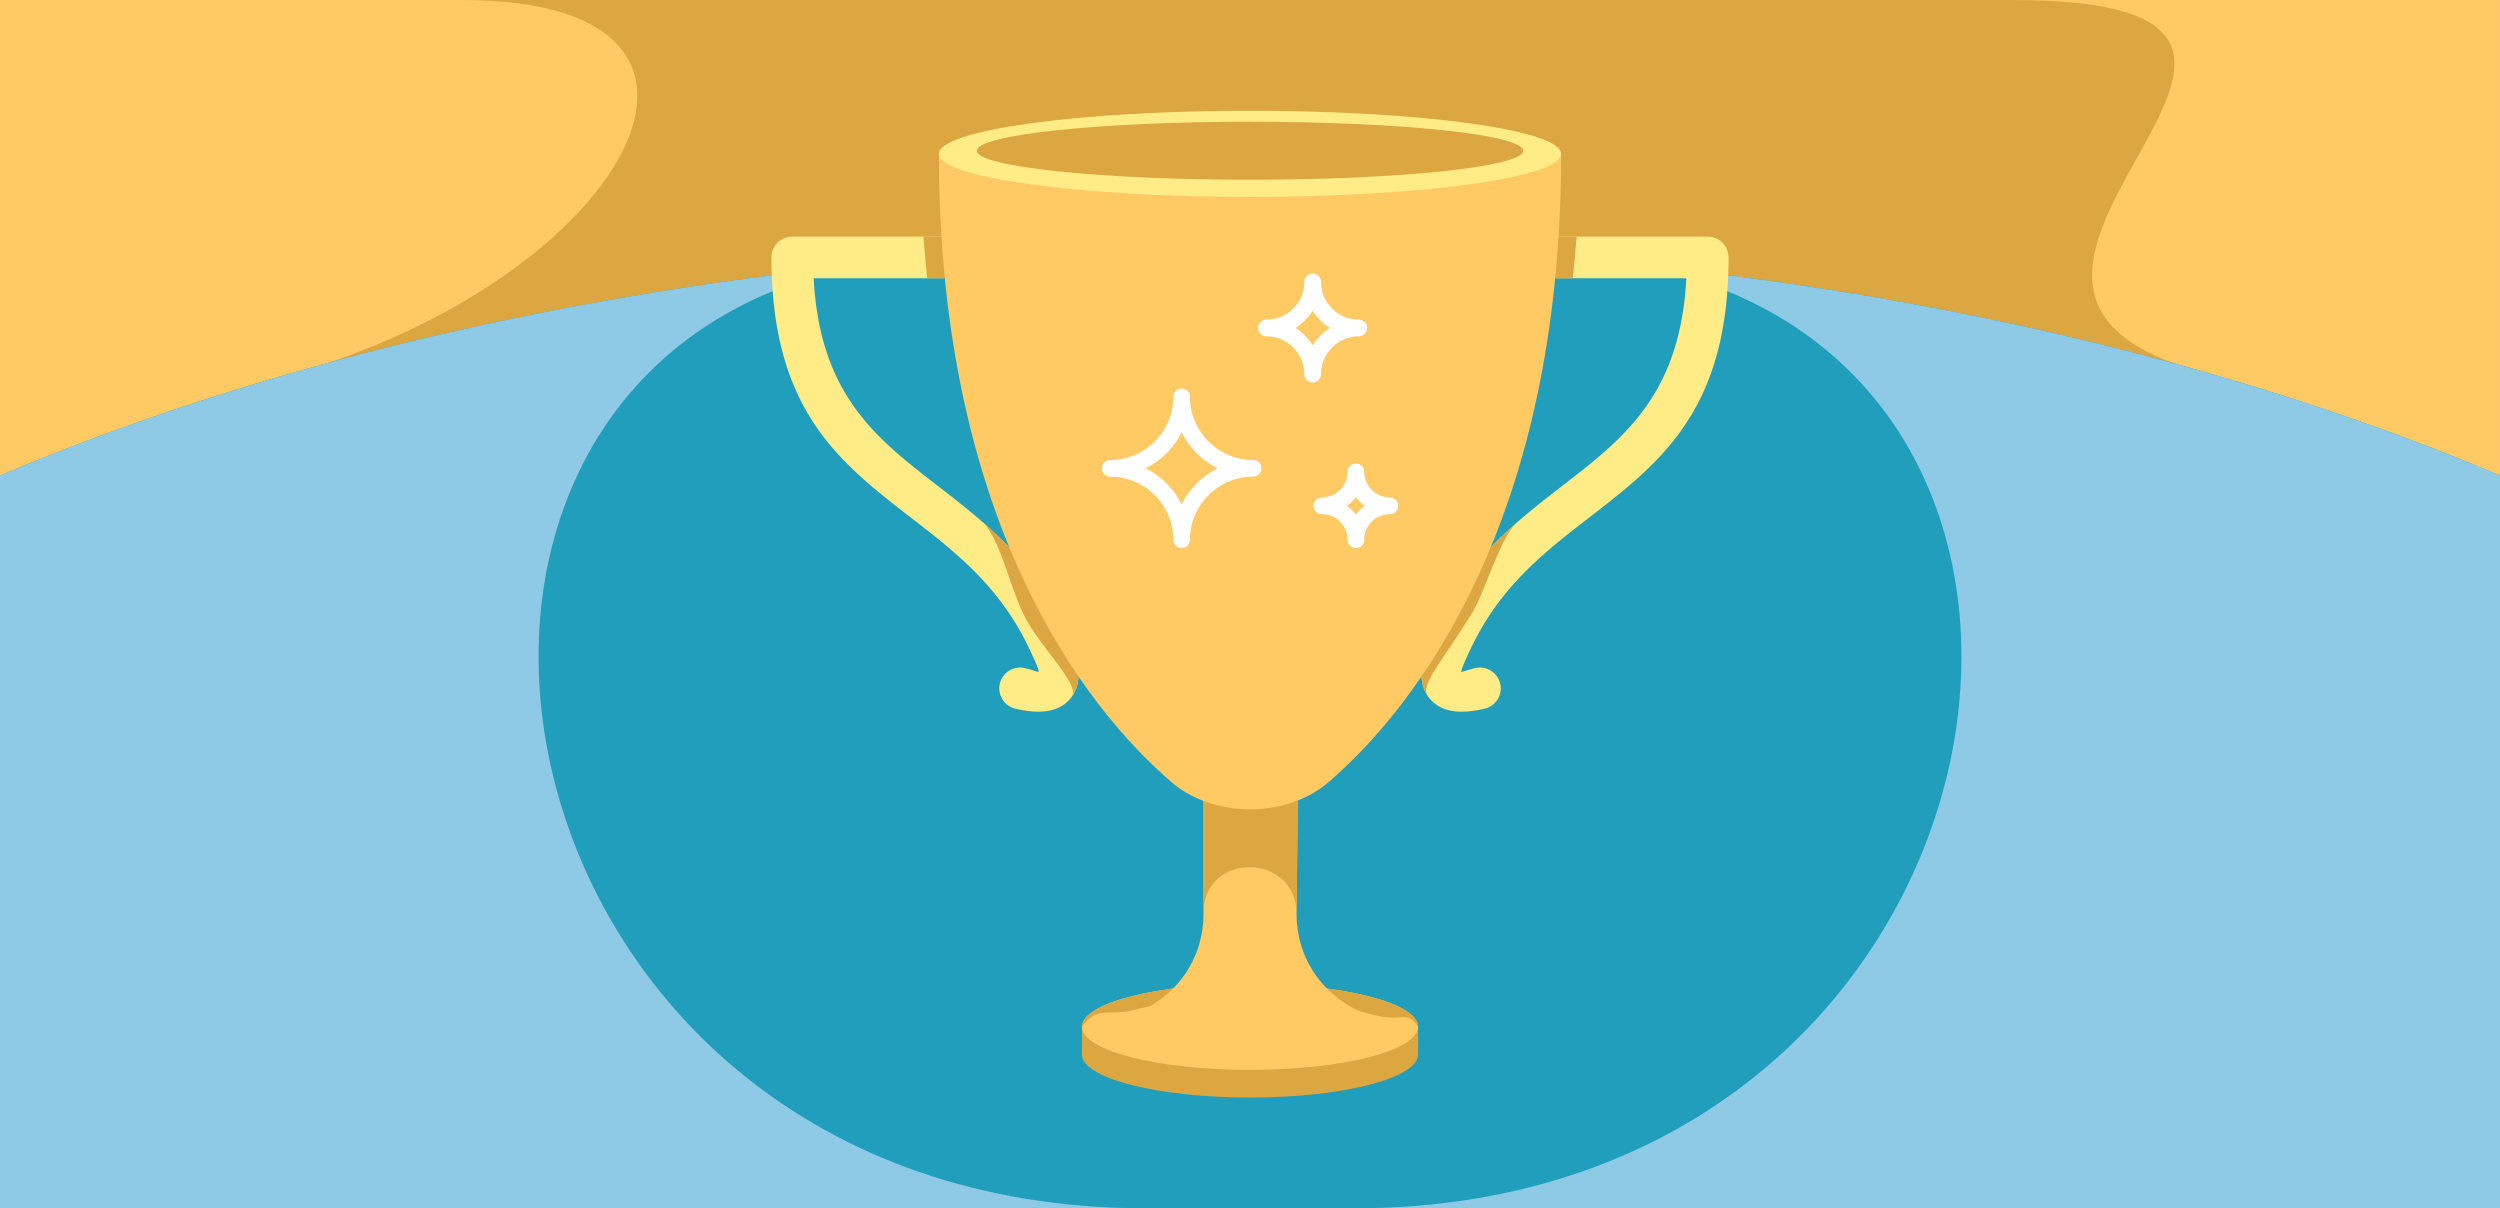
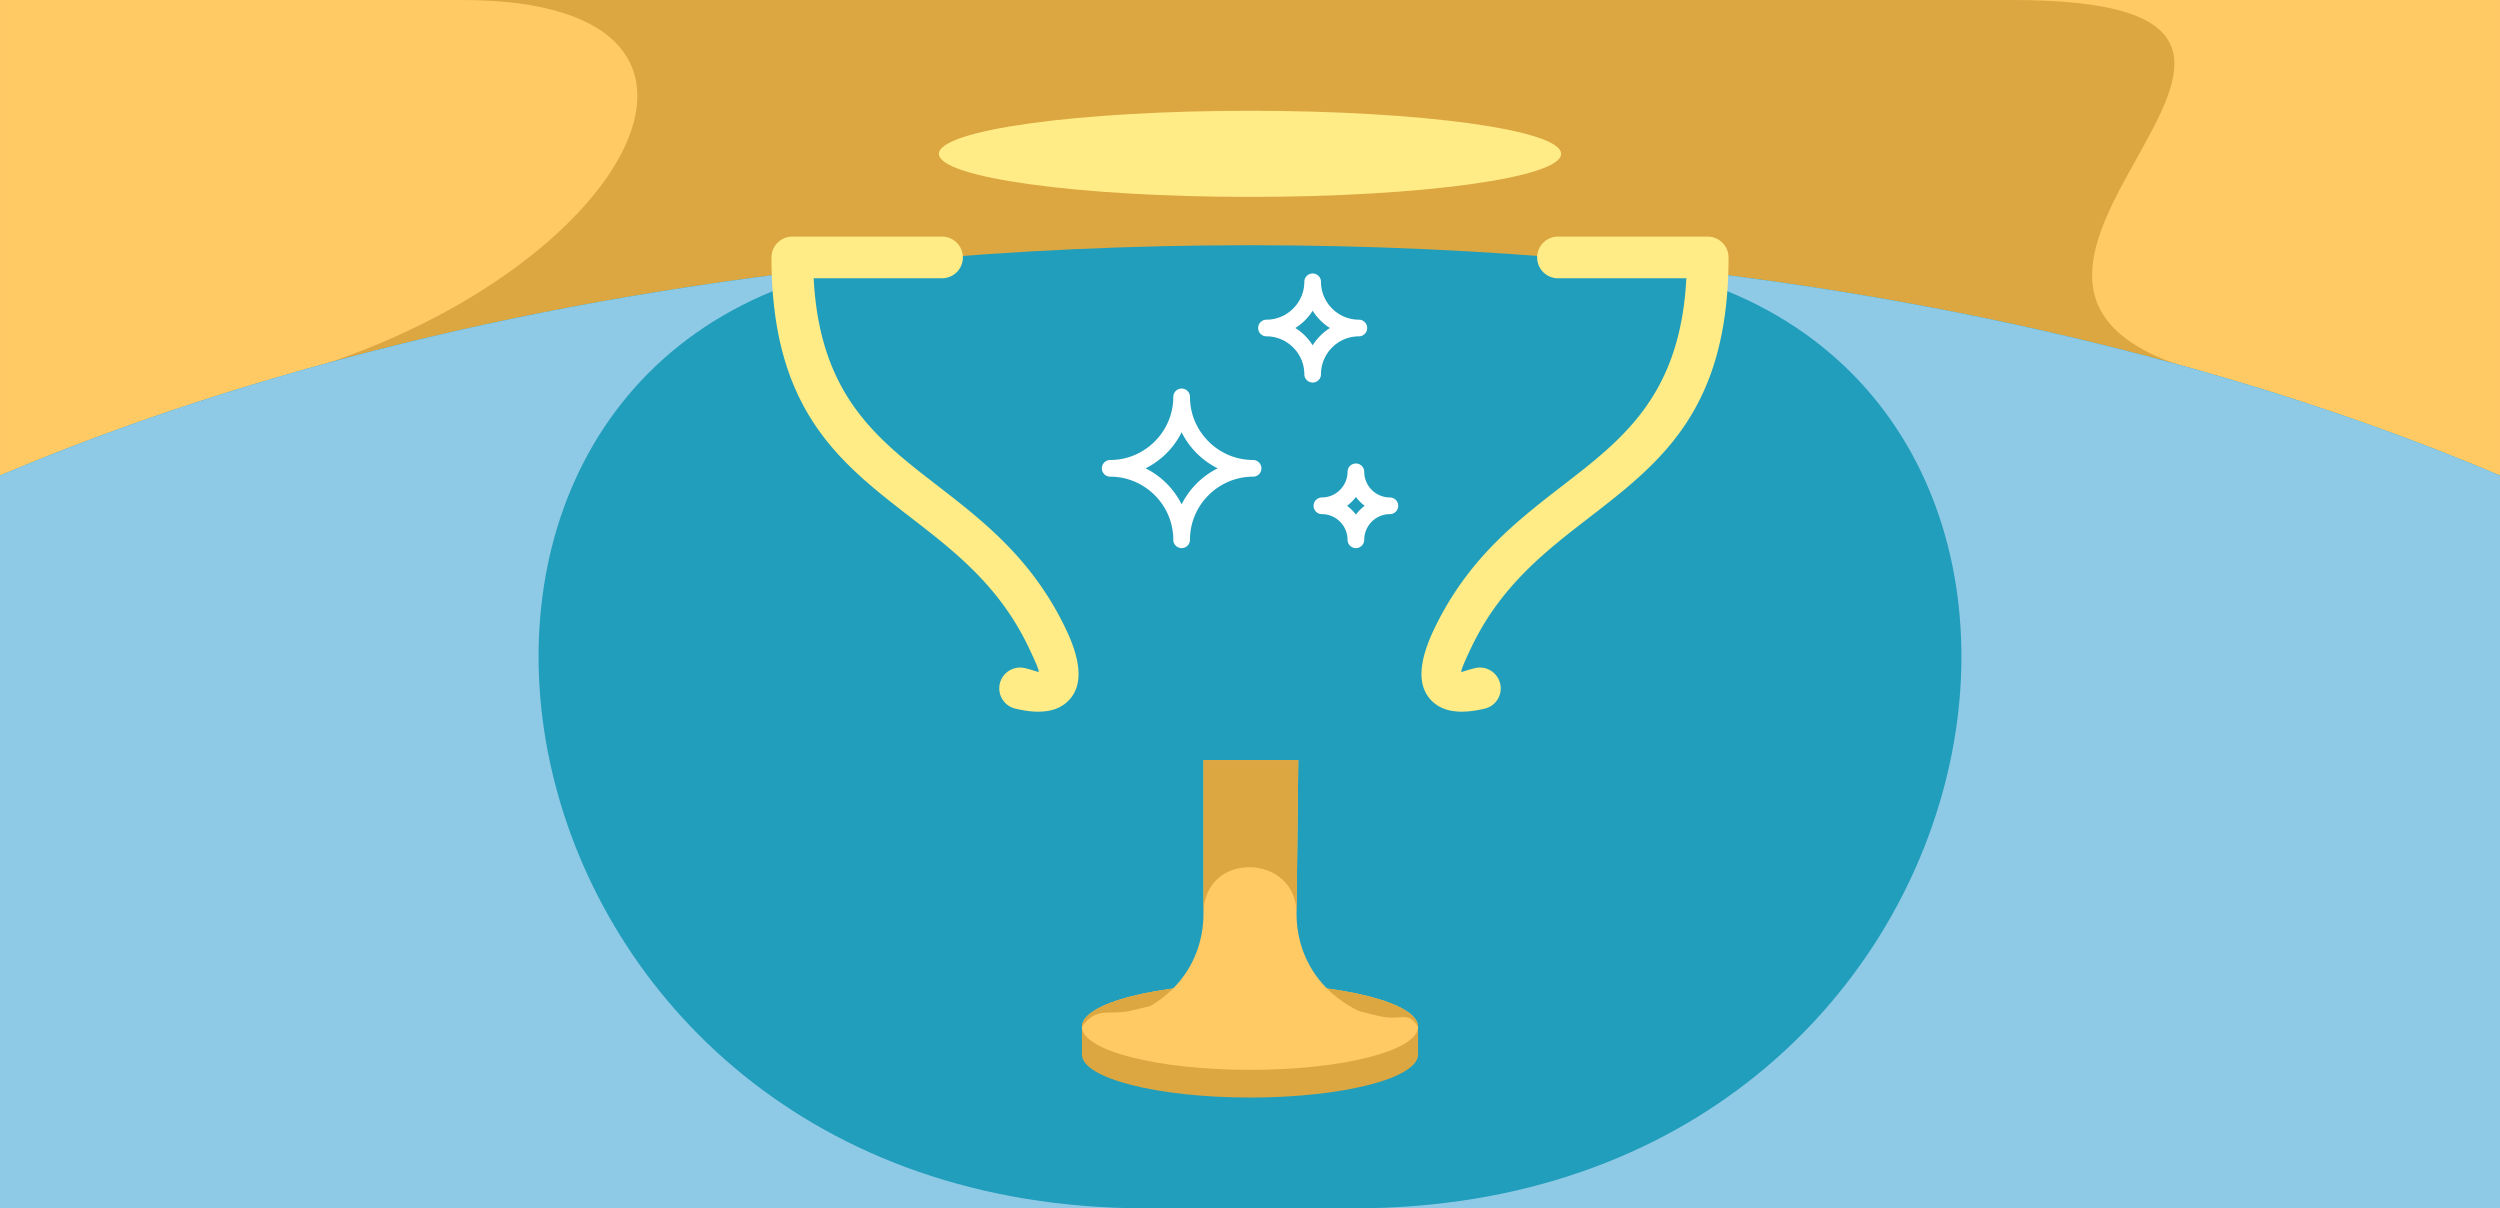
<svg xmlns="http://www.w3.org/2000/svg" width="300" height="145" viewBox="0 0 94.617 45.732" shape-rendering="geometricPrecision" image-rendering="optimizeQuality" fill-rule="evenodd">
  <path d="M0 0h94.617v45.732H0z" fill="#ffc964" />
  <path d="M76.151 0H17.488c12.593 0 5.73 11.327-7.835 14.527 16.182 5.255 43.693 7.724 59.875 12.979 1.399-5.249 13.082-8.013 14.482-13.262C70.163 11.117 92.164 0 76.151 0z" fill="#dca641" />
  <path d="M47.309 9.281c-17.978 0-34.462 3.272-47.309 8.717v27.734h94.617V17.998c-12.846-5.445-29.331-8.717-47.308-8.717z" fill="#219ebc" />
  <path d="M32.724 10.015C12.497 13.711 17.89 45.732 43.367 45.732H0V17.998c9.279-3.933 20.457-6.732 32.724-7.983zm29.169 0C82.12 13.711 76.727 45.732 51.25 45.732h43.367V17.998c-9.279-3.933-20.457-6.732-32.724-7.983z" fill="#8ecae6" />
  <path d="M47.309 38.28c1.954 0 3.702.226 4.869.581h1.492v1.048c0 .9-2.848 1.63-6.361 1.63s-6.361-.73-6.361-1.63v-1.048h1.492c1.167-.355 2.915-.581 4.869-.581z" fill="#dca641" />
  <ellipse cx="47.309" cy="38.861" rx="6.361" ry="1.63" fill="#ffc964" />
  <path d="M47.309 37.231c3.513 0 6.361.73 6.361 1.63-.439-.664-.581-.16-1.634-.442-3.116-.835-6.297-.913-9.183-.18-.839.225-1.333-.193-1.905.622 0-.9 2.848-1.63 6.361-1.63z" fill="#dca641" />
-   <path d="M49.136 28.766h-3.588v5.81c0 2.023-1.413 3.985-4.6 4.285H53.67c-3.187-.3-4.6-2.262-4.6-4.285l.066-5.81z" fill="#ffc964" />
+   <path d="M49.136 28.766h-3.588v5.81c0 2.023-1.413 3.985-4.6 4.285H53.67c-3.187-.3-4.6-2.262-4.6-4.285l.066-5.81" fill="#ffc964" />
  <path d="M49.136 28.766h-3.588v5.81c0-2.392 3.526-2.287 3.522 0l.066-5.81z" fill="#dca641" />
  <g fill-rule="nonzero">
    <path d="M58.964 10.532a.79.79 0 0 1-.788-.788.79.79 0 0 1 .788-.789h5.667a.79.79 0 0 1 .789.789c0 5.768-2.561 7.748-5.291 9.857-1.626 1.256-3.319 2.564-4.424 4.861-.318.661-.422.935-.395.968.011.012.209-.07.519-.144a.79.79 0 0 1 .948.586c.101.423-.161.848-.585.948-.855.203-1.619.171-2.083-.38-.427-.507-.455-1.336.18-2.655 1.269-2.639 3.11-4.061 4.879-5.428 2.28-1.762 4.427-3.423 4.655-7.825h-4.859zM35.653 8.955a.79.79 0 0 1 .789.789.79.79 0 0 1-.789.788h-4.858c.227 4.403 2.374 6.063 4.655 7.825 1.768 1.367 3.61 2.789 4.879 5.428.635 1.319.606 2.148.18 2.655-.465.552-1.229.583-2.084.38a.79.79 0 0 1-.585-.948.79.79 0 0 1 .948-.586c.311.074.509.156.52.144.027-.033-.078-.307-.396-.968-1.105-2.297-2.797-3.604-4.423-4.861-2.73-2.109-5.291-4.089-5.291-9.857a.79.79 0 0 1 .788-.789h5.667z" fill="#ffec87" />
-     <path d="M58.964 10.532a.79.79 0 0 1-.788-.788.79.79 0 0 1 .788-.789h.709l-.146 1.577h-.563zm-4.941 15.793c-.341-.514-.324-1.316.266-2.54.85-1.768 1.956-2.989 3.126-4.014-.671.62-1.159 2.537-1.715 3.447-1.076 1.757-1.938 2.679-1.677 3.107zM34.945 8.955l.146 1.577h.562a.79.79 0 0 0 .789-.788.79.79 0 0 0-.789-.789h-.708zm2.258 10.817c.662.656 1.032 2.524 1.601 3.607.577 1.099 1.986 2.453 1.791 2.945.341-.514.323-1.316-.266-2.539-.85-1.767-1.956-2.989-3.126-4.013z" fill="#dca641" />
  </g>
-   <path d="M47.309 5.822H35.534c0 13.877 5.497 20.957 8.846 23.817.577.493 1.613.994 2.929.994s2.353-.501 2.929-.994c3.349-2.86 8.846-9.94 8.846-23.817H47.309z" fill="#ffc964" />
  <ellipse cx="47.309" cy="5.822" rx="11.775" ry="1.63" fill="#ffec87" />
-   <ellipse cx="47.309" cy="5.705" rx="10.339" ry="1.097" fill="#dca641" />
  <path d="M44.721 15.021c0 1.487 1.217 2.704 2.704 2.704-1.487 0-2.704 1.216-2.704 2.704 0-1.488-1.217-2.704-2.704-2.704 1.487 0 2.704-1.217 2.704-2.704zm4.959-4.355c0 .961.787 1.748 1.748 1.748-.961 0-1.748.787-1.748 1.748 0-.961-.787-1.748-1.748-1.748.961 0 1.748-.787 1.748-1.748zm1.636 7.191a1.29 1.29 0 0 0 1.286 1.286 1.29 1.29 0 0 0-1.286 1.286 1.29 1.29 0 0 0-1.286-1.286 1.29 1.29 0 0 0 1.286-1.286z" stroke="#fff" stroke-width=".631" stroke-linejoin="round" stroke-miterlimit="2.613" fill="none" />
</svg>